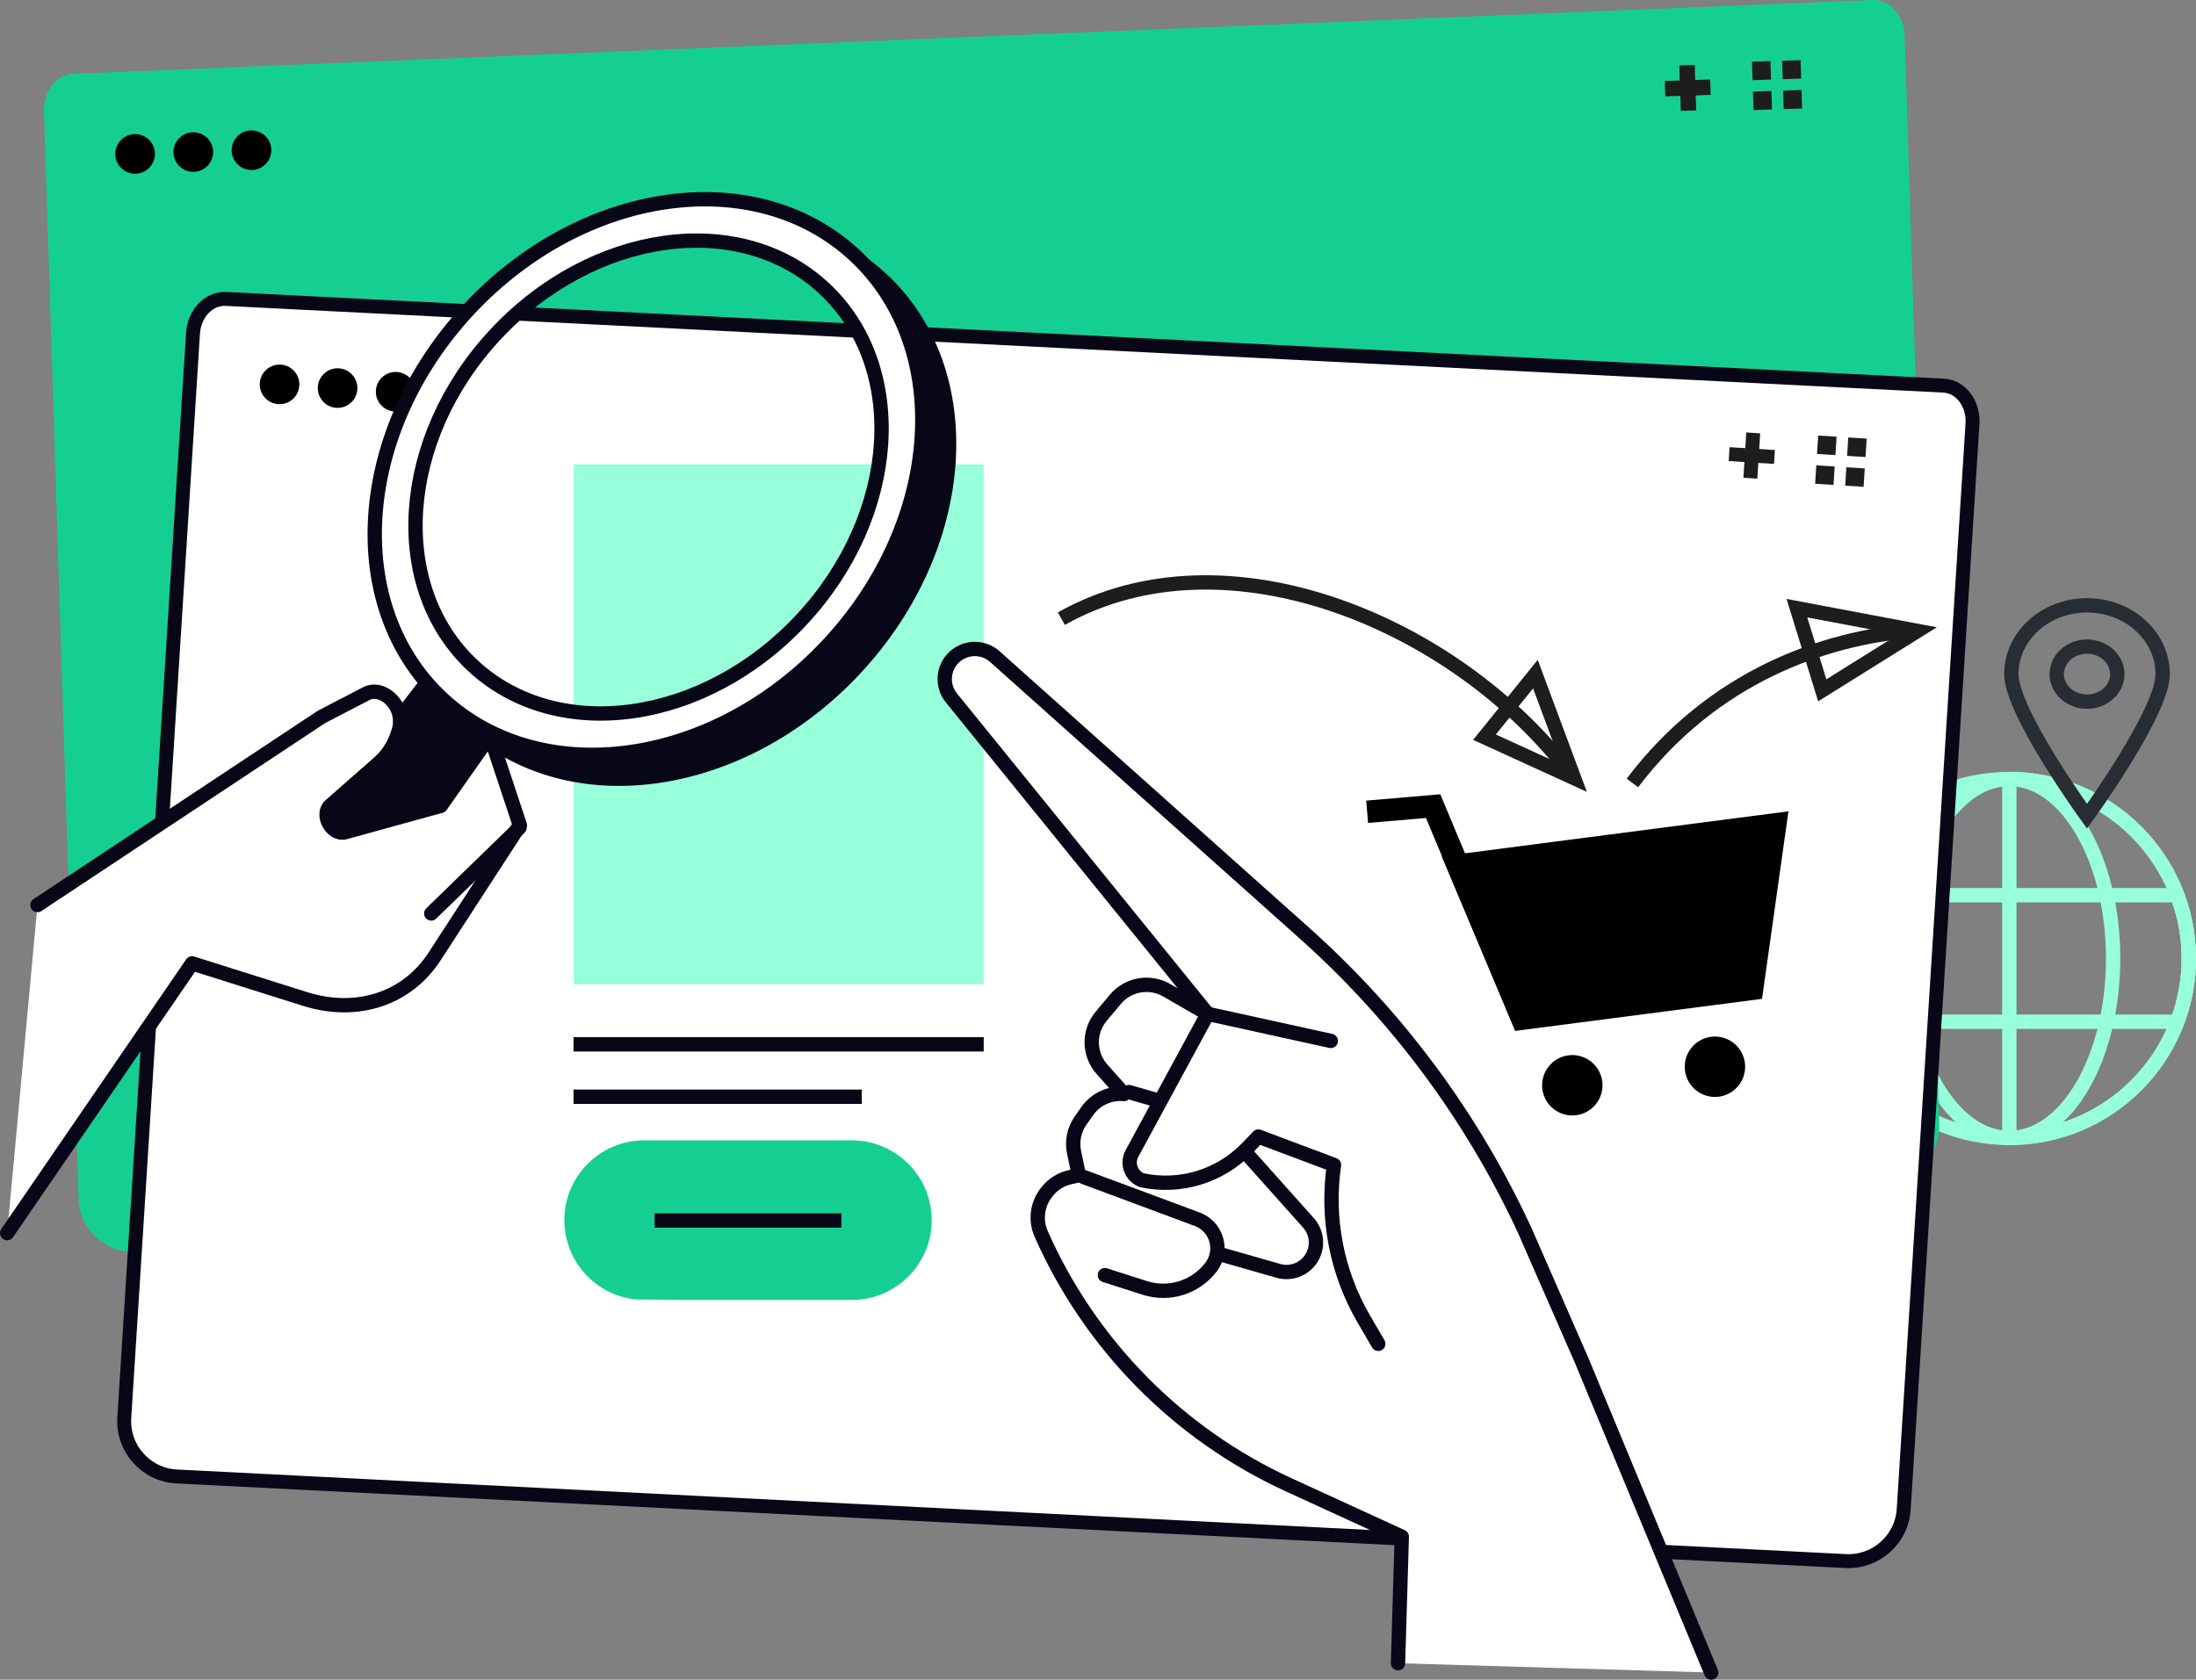
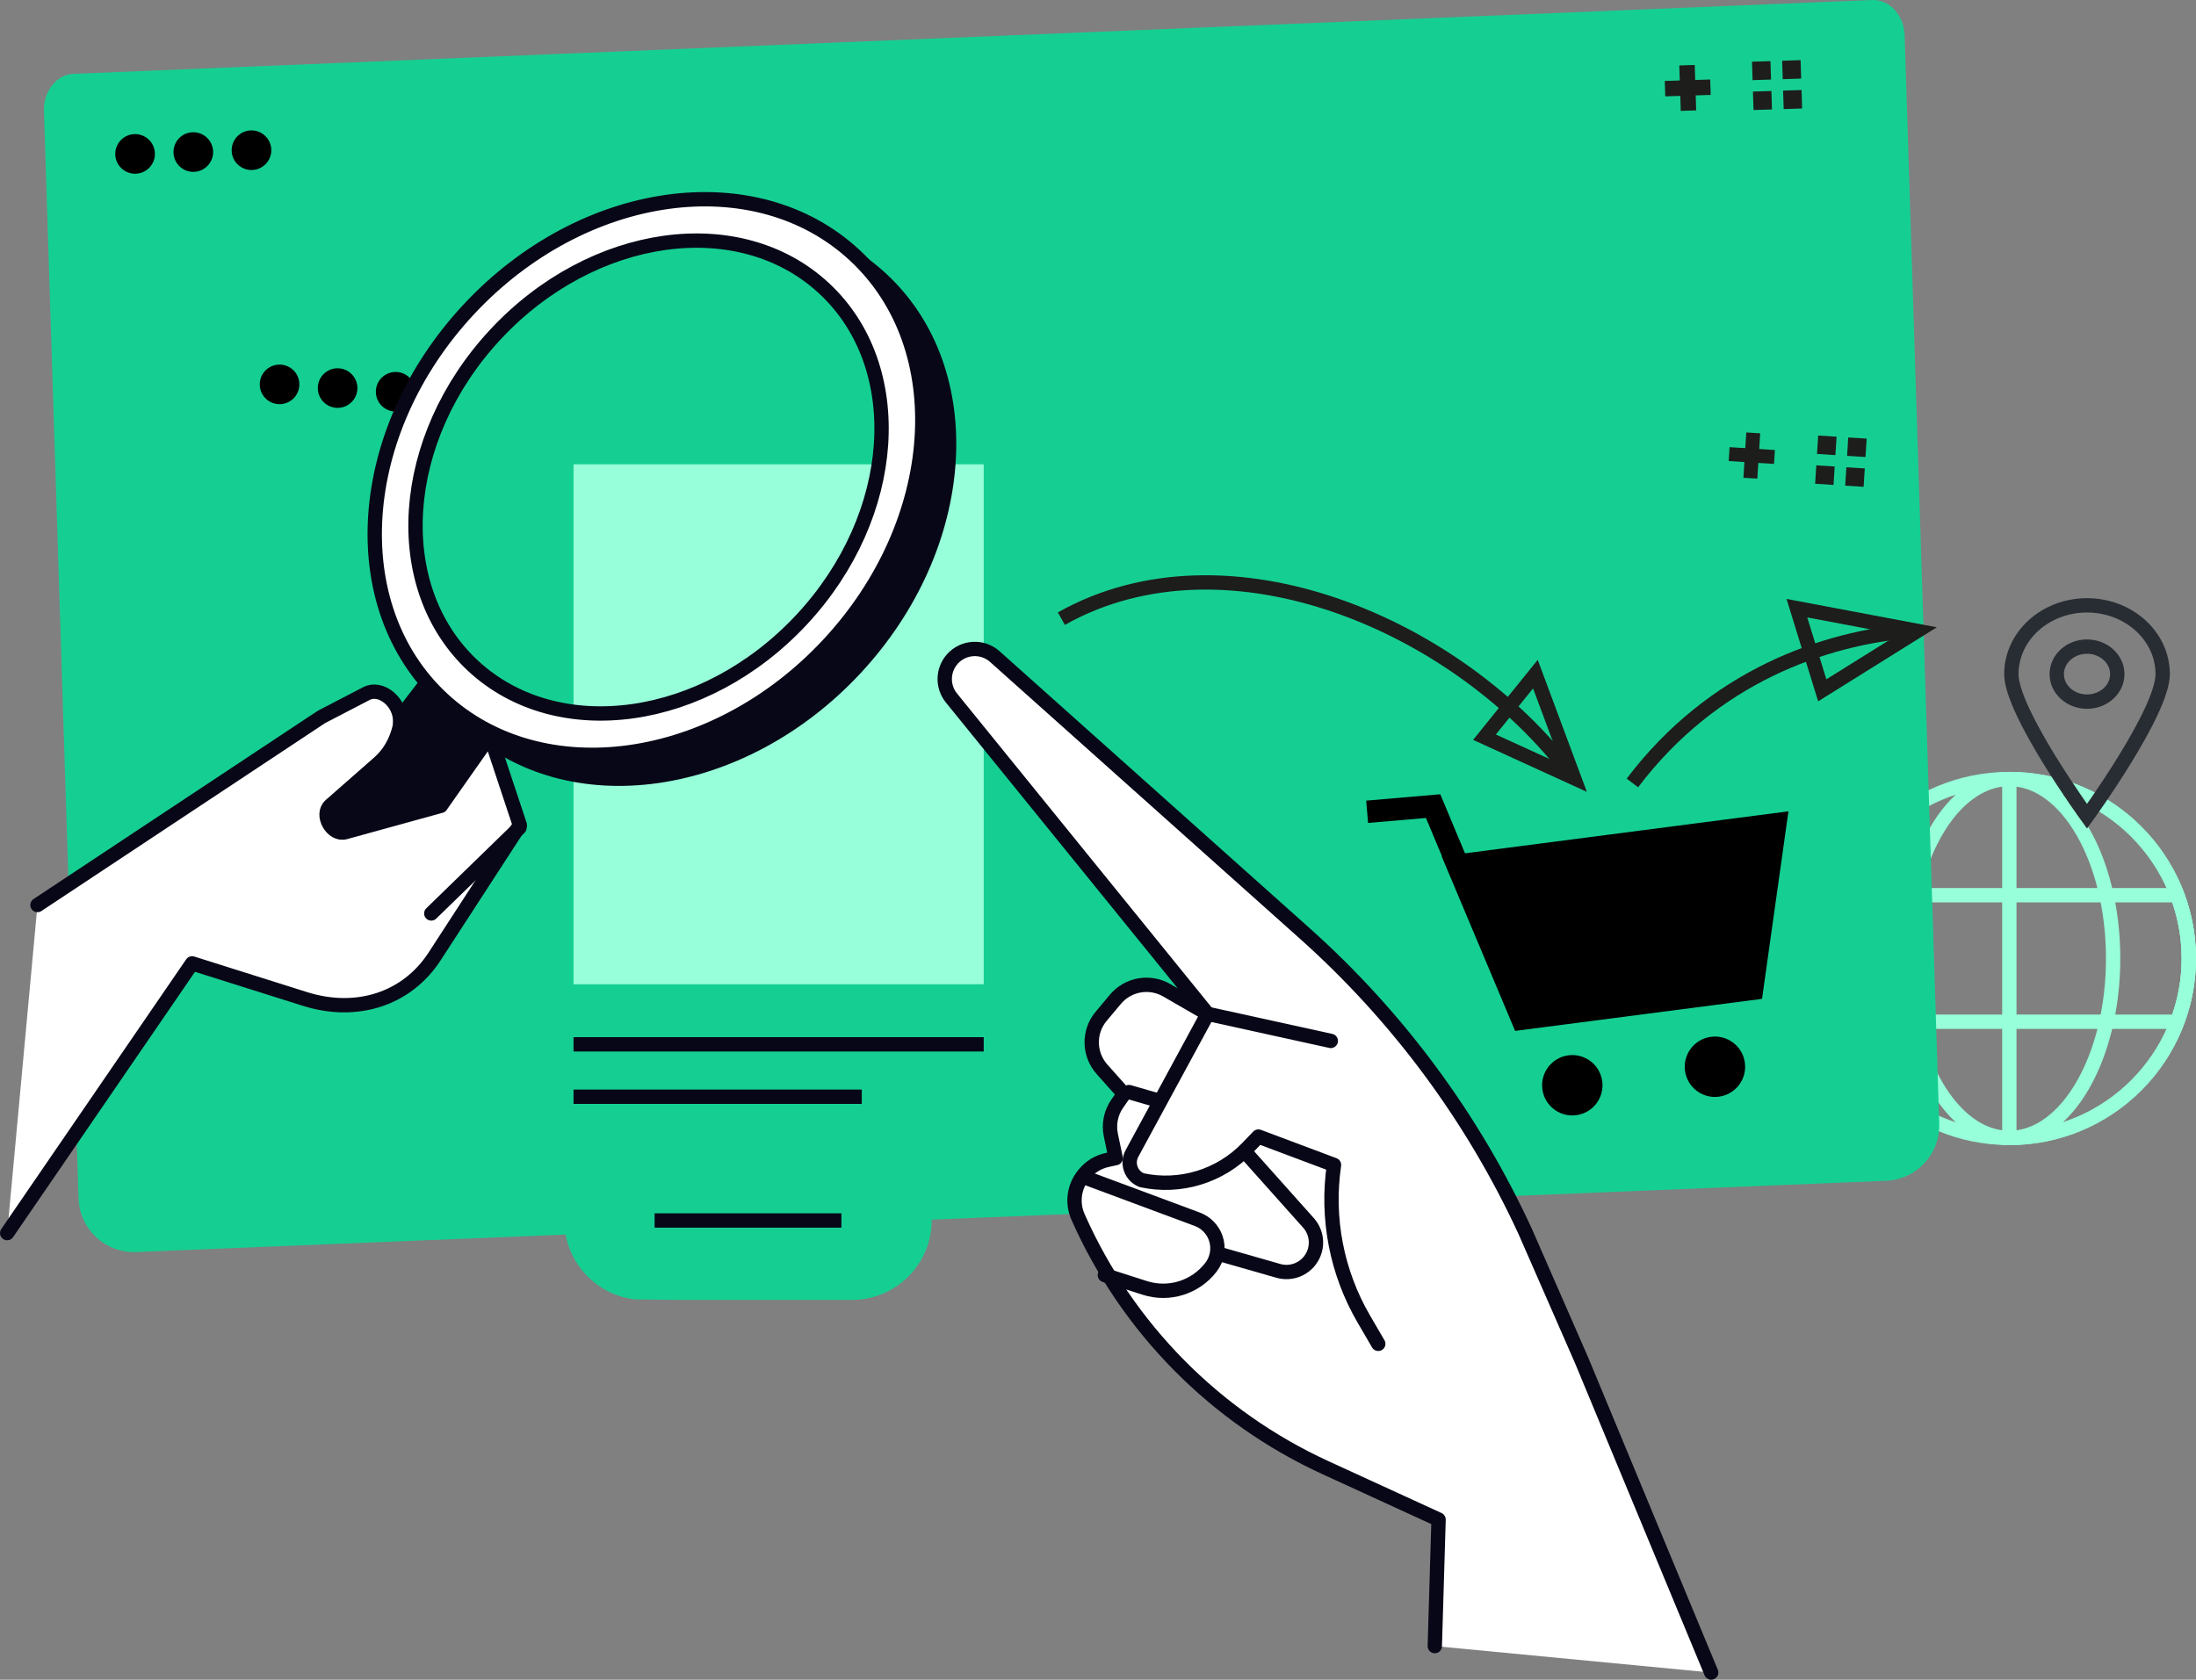
<svg xmlns="http://www.w3.org/2000/svg" id="uuid-9bdde3ff-b8ae-4c9b-b3de-aaa367511280" viewBox="0 0 153.287 117.275">
  <rect x="0" y="0" width="153.287" height="117.275" fill="#808080" stroke="none" />
  <defs>
    <style>.uuid-416f5a08-bed7-4884-8a81-a33cf631d461,.uuid-1d95d380-780e-47a5-9271-670ed45cec15,.uuid-334f49a0-6036-44f2-a97a-a900844b7abf,.uuid-8087ed39-8400-4f01-8206-ec5510633a81,.uuid-46ab6d03-bfe7-4166-b092-e5a0f9e8db60{stroke:#080717;}.uuid-416f5a08-bed7-4884-8a81-a33cf631d461,.uuid-e8a69aef-d455-44e3-a79d-521253fa80f8{stroke-width:.973px;}.uuid-416f5a08-bed7-4884-8a81-a33cf631d461,.uuid-21c7b9a4-60b7-4d2d-810d-dd1e2c73b573,.uuid-c567ca15-b039-477e-b434-9ea96b88f974{stroke-miterlimit:10;}.uuid-416f5a08-bed7-4884-8a81-a33cf631d461,.uuid-46ab6d03-bfe7-4166-b092-e5a0f9e8db60{fill:#fff;}.uuid-937262a3-08d9-4843-9458-f6e8cbd8eee3{fill:#15cf92;}.uuid-406f31f0-5f45-4904-9c54-a188493dd4cc,.uuid-8087ed39-8400-4f01-8206-ec5510633a81{fill:#080717;}.uuid-fdb4986c-76bc-4b08-b065-41a69dd90cfa{fill:#1d1d1b;}.uuid-1d95d380-780e-47a5-9271-670ed45cec15,.uuid-334f49a0-6036-44f2-a97a-a900844b7abf,.uuid-256cbc02-c1f9-403b-867a-25386033589b,.uuid-e8a69aef-d455-44e3-a79d-521253fa80f8,.uuid-21c7b9a4-60b7-4d2d-810d-dd1e2c73b573,.uuid-c567ca15-b039-477e-b434-9ea96b88f974,.uuid-8ef8473d-a47b-4403-af59-3ea8aae9a853{fill:none;}.uuid-1d95d380-780e-47a5-9271-670ed45cec15,.uuid-334f49a0-6036-44f2-a97a-a900844b7abf,.uuid-21c7b9a4-60b7-4d2d-810d-dd1e2c73b573,.uuid-8087ed39-8400-4f01-8206-ec5510633a81,.uuid-8ef8473d-a47b-4403-af59-3ea8aae9a853,.uuid-46ab6d03-bfe7-4166-b092-e5a0f9e8db60{stroke-width:1.001px;}.uuid-1d95d380-780e-47a5-9271-670ed45cec15,.uuid-334f49a0-6036-44f2-a97a-a900844b7abf,.uuid-8087ed39-8400-4f01-8206-ec5510633a81,.uuid-46ab6d03-bfe7-4166-b092-e5a0f9e8db60{stroke-linejoin:round;}.uuid-1d95d380-780e-47a5-9271-670ed45cec15,.uuid-8087ed39-8400-4f01-8206-ec5510633a81,.uuid-46ab6d03-bfe7-4166-b092-e5a0f9e8db60{stroke-linecap:round;}.uuid-648121ee-3283-4b83-aa83-530840001ac7{fill:#97ffd9;}.uuid-256cbc02-c1f9-403b-867a-25386033589b{stroke-width:1.078px;}.uuid-256cbc02-c1f9-403b-867a-25386033589b,.uuid-e8a69aef-d455-44e3-a79d-521253fa80f8,.uuid-21c7b9a4-60b7-4d2d-810d-dd1e2c73b573{stroke:#1d1d1b;}.uuid-c567ca15-b039-477e-b434-9ea96b88f974{stroke:#97ffd9;}.uuid-8ef8473d-a47b-4403-af59-3ea8aae9a853{stroke:#282d33;}</style>
  </defs>
  <g id="uuid-5d9061fe-ed52-40f8-9253-4ba697a30526">
    <path class="uuid-c567ca15-b039-477e-b434-9ea96b88f974" d="M152.787,66.919c0,6.919-5.611,12.529-12.531,12.529-6.92,0-12.529-5.61-12.529-12.529,0-6.919,5.61-12.529,12.529-12.529,6.92,0,12.531,5.61,12.531,12.529Z" />
    <path class="uuid-c567ca15-b039-477e-b434-9ea96b88f974" d="M147.502,66.919c0,6.919-3.244,12.529-7.245,12.529-4.002,0-7.248-5.61-7.248-12.529,0-6.919,3.246-12.529,7.248-12.529,4.001,0,7.245,5.61,7.245,12.529Z" />
    <path class="uuid-c567ca15-b039-477e-b434-9ea96b88f974" d="M140.257,79.449c6.92,0,12.531-5.61,12.531-12.529,0-6.919-5.611-12.529-12.531-12.529v25.058Z" />
    <path class="uuid-c567ca15-b039-477e-b434-9ea96b88f974" d="M127.727,66.919c0,1.557.298,3.042.815,4.416h23.429c.519-1.374.816-2.859.816-4.416,0-1.557-.297-3.041-.816-4.418h-23.428c-.518,1.376-.816,2.861-.816,4.418Z" />
    <path class="uuid-937262a3-08d9-4843-9458-f6e8cbd8eee3" d="M131.655,82.44c2.122-.086,3.778-1.867,3.71-3.99l-2.416-75.983c-.044-1.399-1.048-2.504-2.242-2.466L5.152,5.154c-1.194.038-2.126,1.204-2.082,2.603l2.413,75.914c.068,2.15,1.876,3.831,4.025,3.744l122.146-4.975Z" />
    <path d="M10.813,10.702c.024.764-.575,1.403-1.34,1.427-.763.024-1.403-.575-1.427-1.339-.024-.763.576-1.403,1.339-1.427.764-.024,1.403.576,1.428,1.339Z" />
    <path d="M14.876,10.572c.024.764-.576,1.403-1.34,1.427s-1.402-.575-1.427-1.339c-.024-.763.575-1.403,1.339-1.427.764-.024,1.403.576,1.428,1.339Z" />
    <path d="M18.938,10.443c.024.764-.575,1.403-1.339,1.427-.764.024-1.403-.575-1.428-1.339-.024-.763.576-1.403,1.34-1.427.763-.024,1.402.576,1.427,1.339Z" />
    <line class="uuid-256cbc02-c1f9-403b-867a-25386033589b" x1="117.759" y1="4.553" x2="117.86" y2="7.724" />
    <line class="uuid-256cbc02-c1f9-403b-867a-25386033589b" x1="119.395" y1="6.088" x2="116.223" y2="6.189" />
    <polygon class="uuid-fdb4986c-76bc-4b08-b065-41a69dd90cfa" points="123.582 4.266 122.294 4.307 122.335 5.595 123.623 5.554 123.582 4.266 123.582 4.266" />
    <polygon class="uuid-fdb4986c-76bc-4b08-b065-41a69dd90cfa" points="123.649 6.352 122.36 6.393 122.401 7.682 123.69 7.641 123.649 6.352 123.649 6.352" />
    <polygon class="uuid-fdb4986c-76bc-4b08-b065-41a69dd90cfa" points="125.687 4.199 124.399 4.24 124.44 5.528 125.728 5.487 125.687 4.199 125.687 4.199" />
    <polygon class="uuid-fdb4986c-76bc-4b08-b065-41a69dd90cfa" points="125.754 6.285 124.465 6.326 124.506 7.615 125.794 7.574 125.754 6.285 125.754 6.285" />
-     <path class="uuid-416f5a08-bed7-4884-8a81-a33cf631d461" d="M128.816,108.991c2.118.115,3.934-1.498,4.068-3.615l4.801-75.787c.088-1.396-.805-2.589-1.996-2.664L15.79,20.872c-1.191-.075-2.228.996-2.317,2.391l-4.797,75.718c-.136,2.144,1.503,3.987,3.648,4.104l116.491,5.906Z" />
    <path d="M20.893,26.925c-.048.762-.705,1.34-1.467,1.292-.761-.048-1.34-.705-1.292-1.467.048-.762.705-1.34,1.467-1.292.762.048,1.341.705,1.293,1.467Z" />
    <path d="M24.945,27.182c-.048.762-.705,1.34-1.467,1.292-.762-.048-1.34-.705-1.292-1.467.048-.762.704-1.34,1.466-1.292.762.048,1.341.705,1.293,1.467Z" />
    <path d="M28.997,27.439c-.048.762-.705,1.34-1.466,1.292-.762-.048-1.341-.705-1.293-1.467.048-.762.705-1.34,1.467-1.292.761.048,1.34.705,1.292,1.467Z" />
    <line class="uuid-e8a69aef-d455-44e3-a79d-521253fa80f8" x1="122.381" y1="30.224" x2="122.181" y2="33.387" />
    <line class="uuid-e8a69aef-d455-44e3-a79d-521253fa80f8" x1="123.862" y1="31.905" x2="120.699" y2="31.705" />
    <polygon class="uuid-fdb4986c-76bc-4b08-b065-41a69dd90cfa" points="126.914 30.409 126.833 31.694 128.118 31.775 128.199 30.49 126.914 30.409 126.914 30.409" />
    <polygon class="uuid-fdb4986c-76bc-4b08-b065-41a69dd90cfa" points="126.782 32.49 126.701 33.775 127.986 33.856 128.067 32.571 126.782 32.49 126.782 32.49" />
    <polygon class="uuid-fdb4986c-76bc-4b08-b065-41a69dd90cfa" points="129.013 30.542 128.932 31.827 130.217 31.908 130.298 30.623 129.013 30.542 129.013 30.542" />
    <polygon class="uuid-fdb4986c-76bc-4b08-b065-41a69dd90cfa" points="128.882 32.623 128.8 33.908 130.085 33.989 130.167 32.704 128.882 32.623 128.882 32.623" />
    <path d="M102.262,59.577l-1.726-4.122-5.173.444.133,1.557,4.039-.346,1.12,2.675-.022.003,4.885,11.615.01.023h0l.231.55,17.236-2.238.083-.59c.537-3.829,1.077-7.657,1.617-11.486l.145-1.017-22.578,2.931Z" />
    <path d="M109.48,73.681c-1.155.15-1.969,1.207-1.819,2.362.15,1.155,1.207,1.969,2.362,1.819,1.155-.15,1.969-1.207,1.819-2.362-.15-1.155-1.207-1.969-2.362-1.819Z" />
    <path d="M119.436,72.388c-1.154.15-1.969,1.207-1.819,2.362.15,1.155,1.207,1.969,2.362,1.819,1.155-.15,1.969-1.207,1.819-2.362-.15-1.155-1.207-1.969-2.362-1.819Z" />
    <path class="uuid-21c7b9a4-60b7-4d2d-810d-dd1e2c73b573" d="M74.086,43.193c11.634-6.541,27.789.501,35.584,10.9" />
    <polygon class="uuid-21c7b9a4-60b7-4d2d-810d-dd1e2c73b573" points="103.621 51.469 109.879 54.33 107.175 47.066 103.621 51.469" />
    <path class="uuid-21c7b9a4-60b7-4d2d-810d-dd1e2c73b573" d="M113.946,54.665c5.628-7.439,13.399-10.127,19.583-10.632" />
    <polygon class="uuid-21c7b9a4-60b7-4d2d-810d-dd1e2c73b573" points="127.199 48.197 133.844 44.049 125.428 42.462 127.199 48.197" />
    <path class="uuid-8ef8473d-a47b-4403-af59-3ea8aae9a853" d="M145.68,42.264c-2.917,0-5.282,2.15-5.282,4.802,0,2.653,5.282,9.925,5.282,9.925,0,0,5.282-7.272,5.282-9.925,0-2.652-2.365-4.802-5.282-4.802ZM145.68,48.987c-1.167,0-2.113-.86-2.113-1.921,0-1.06.946-1.921,2.113-1.921,1.166,0,2.113.861,2.113,1.921,0,1.061-.946,1.921-2.113,1.921Z" />
    <rect class="uuid-648121ee-3283-4b83-aa83-530840001ac7" x="40.034" y="32.417" width="28.632" height="36.303" />
    <line class="uuid-334f49a0-6036-44f2-a97a-a900844b7abf" x1="40.034" y1="72.913" x2="68.666" y2="72.913" />
    <line class="uuid-334f49a0-6036-44f2-a97a-a900844b7abf" x1="40.034" y1="76.573" x2="60.155" y2="76.573" />
    <path class="uuid-937262a3-08d9-4843-9458-f6e8cbd8eee3" d="M59.466,79.619h-14.504c-3.075,0-5.569,2.493-5.569,5.569h0c0,2.877,2.183,5.245,4.982,5.538l3.12.031h11.971c3.075,0,5.569-2.493,5.569-5.568h0c0-3.075-2.493-5.569-5.569-5.569Z" />
    <line class="uuid-334f49a0-6036-44f2-a97a-a900844b7abf" x1="45.694" y1="85.215" x2="58.733" y2="85.215" />
    <rect class="uuid-406f31f0-5f45-4904-9c54-a188493dd4cc" x="23.496" y="46.393" width="7.895" height="19.932" transform="translate(14.788 117.754) rotate(-142.388)" />
    <path class="uuid-8087ed39-8400-4f01-8206-ec5510633a81" d="M61.542,19.499c-1.507-1.403-3.258-2.42-5.155-3.067.222.186.441.377.655.577,7.507,6.987,7.371,19.336-.304,27.581-7.198,7.734-18.472,9.11-26.038,3.485.583.853,1.257,1.651,2.034,2.374,6.937,6.457,19.009,4.764,26.965-3.783,7.955-8.546,8.78-20.709,1.843-27.166Z" />
    <path class="uuid-46ab6d03-bfe7-4166-b092-e5a0f9e8db60" d="M59.673,17.832c-6.937-6.457-19.01-4.764-26.965,3.783-7.955,8.546-8.78,20.709-1.843,27.166,6.937,6.457,19.01,4.764,26.965-3.783,7.955-8.546,8.78-20.709,1.843-27.166ZM55.96,43.258c-6.771,7.274-17.046,8.715-22.95,3.219-5.904-5.496-5.202-15.847,1.569-23.121,6.77-7.274,17.046-8.715,22.95-3.219,5.904,5.496,5.202,15.847-1.568,23.121Z" />
    <path class="uuid-46ab6d03-bfe7-4166-b092-e5a0f9e8db60" d="M2.616,63.188l19.822-13.133,3.138-1.631c1.025-.533,2.405.625,2.351,1.974l-.011.289c-.228,1.041-.731,1.927-1.45,2.559l-3.397,2.984c-.724.636.102,2.129,1.036,1.872l6.661-1.837,3.446-4.907,2.075,6.255-5.949,9.163c-1.928,2.969-5.423,4.115-9.057,2.968l-7.872-2.483L.501,86.093" />
    <line class="uuid-46ab6d03-bfe7-4166-b092-e5a0f9e8db60" x1="30.104" y1="63.775" x2="36.259" y2="57.79" />
-     <path class="uuid-46ab6d03-bfe7-4166-b092-e5a0f9e8db60" d="M119.447,116.774l-9.051-21.81-3.94-9.002c-3.646-7.908-8.879-14.983-15.373-20.785l-21.639-19.333c-.865-.773-2.194-.698-2.967.169-.684.768-.711,1.919-.063,2.719l17.883,22.055-2.857-1.649c-1.19-.687-2.7-.42-3.583.633l-.992,1.184c-.901,1.075-.877,2.649.055,3.697l1.539,1.729c-1.008-.089-1.987.367-2.568,1.196l-.468.668c-.448.641-.611,1.438-.45,2.203l.337,1.606-.599.131c-.615.134-1.168.47-1.57.955l-.051.061c-.687.826-.847,1.971-.412,2.953v0c3.431,7.752,9.577,13.982,17.283,17.517l7.887,3.618-.263,8.834" />
+     <path class="uuid-46ab6d03-bfe7-4166-b092-e5a0f9e8db60" d="M119.447,116.774l-9.051-21.81-3.94-9.002c-3.646-7.908-8.879-14.983-15.373-20.785l-21.639-19.333c-.865-.773-2.194-.698-2.967.169-.684.768-.711,1.919-.063,2.719l17.883,22.055-2.857-1.649c-1.19-.687-2.7-.42-3.583.633l-.992,1.184c-.901,1.075-.877,2.649.055,3.697l1.539,1.729l-.468.668c-.448.641-.611,1.438-.45,2.203l.337,1.606-.599.131c-.615.134-1.168.47-1.57.955l-.051.061c-.687.826-.847,1.971-.412,2.953v0c3.431,7.752,9.577,13.982,17.283,17.517l7.887,3.618-.263,8.834" />
    <path class="uuid-1d95d380-780e-47a5-9271-670ed45cec15" d="M92.893,72.676l-8.594-1.89-5.283,9.745c-.381.702-.06,1.579.684,1.87h0c2.679.576,5.466-.274,7.367-2.248l.771-.801,5.279,1.981h0c-.546,3.717.187,7.51,2.078,10.756l1.011,1.735" />
    <path class="uuid-1d95d380-780e-47a5-9271-670ed45cec15" d="M77.124,89.028l2.786.893c1.697.544,3.552-.041,4.63-1.459h0c.438-.576.559-1.334.321-2.018h0c-.208-.599-.669-1.077-1.26-1.306l-7.949-2.957" />
    <path class="uuid-1d95d380-780e-47a5-9271-670ed45cec15" d="M85.05,87.533l4.183,1.197c.858.246,1.777-.09,2.275-.831h0c.517-.769.456-1.788-.147-2.49l-4.413-4.942" />
    <line class="uuid-1d95d380-780e-47a5-9271-670ed45cec15" x1="80.851" y1="76.836" x2="78.802" y2="76.246" />
  </g>
</svg>